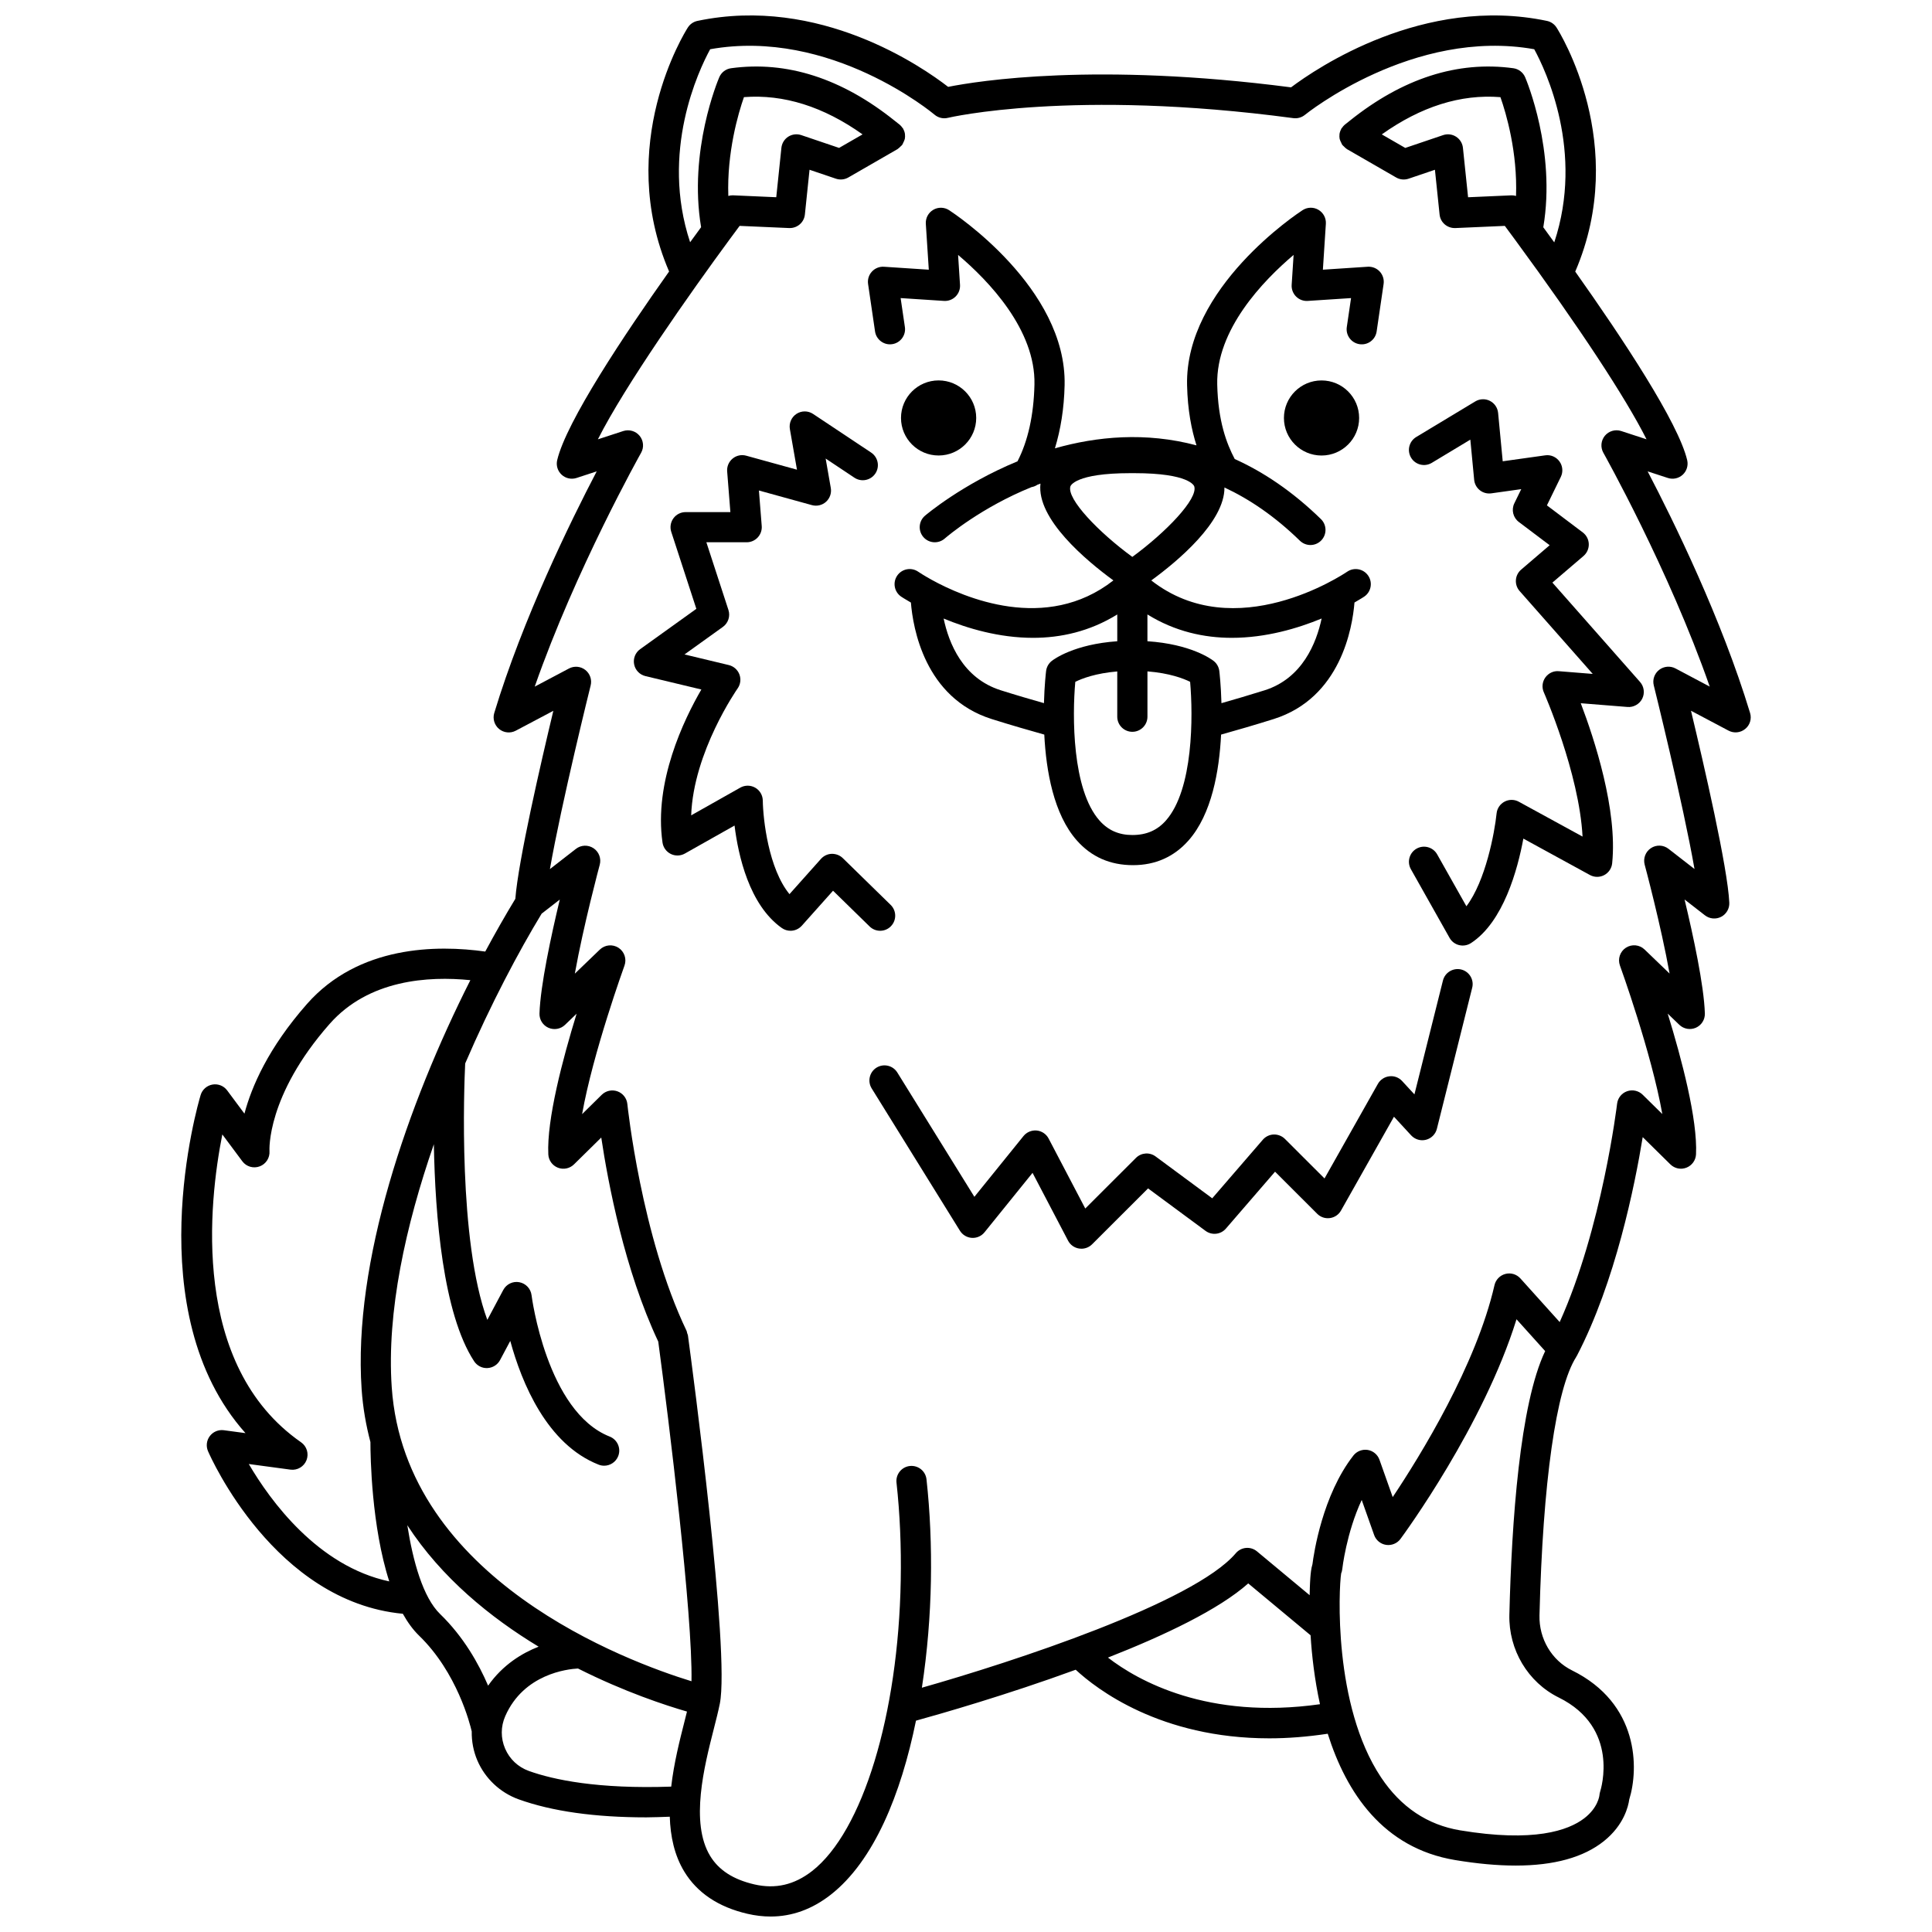
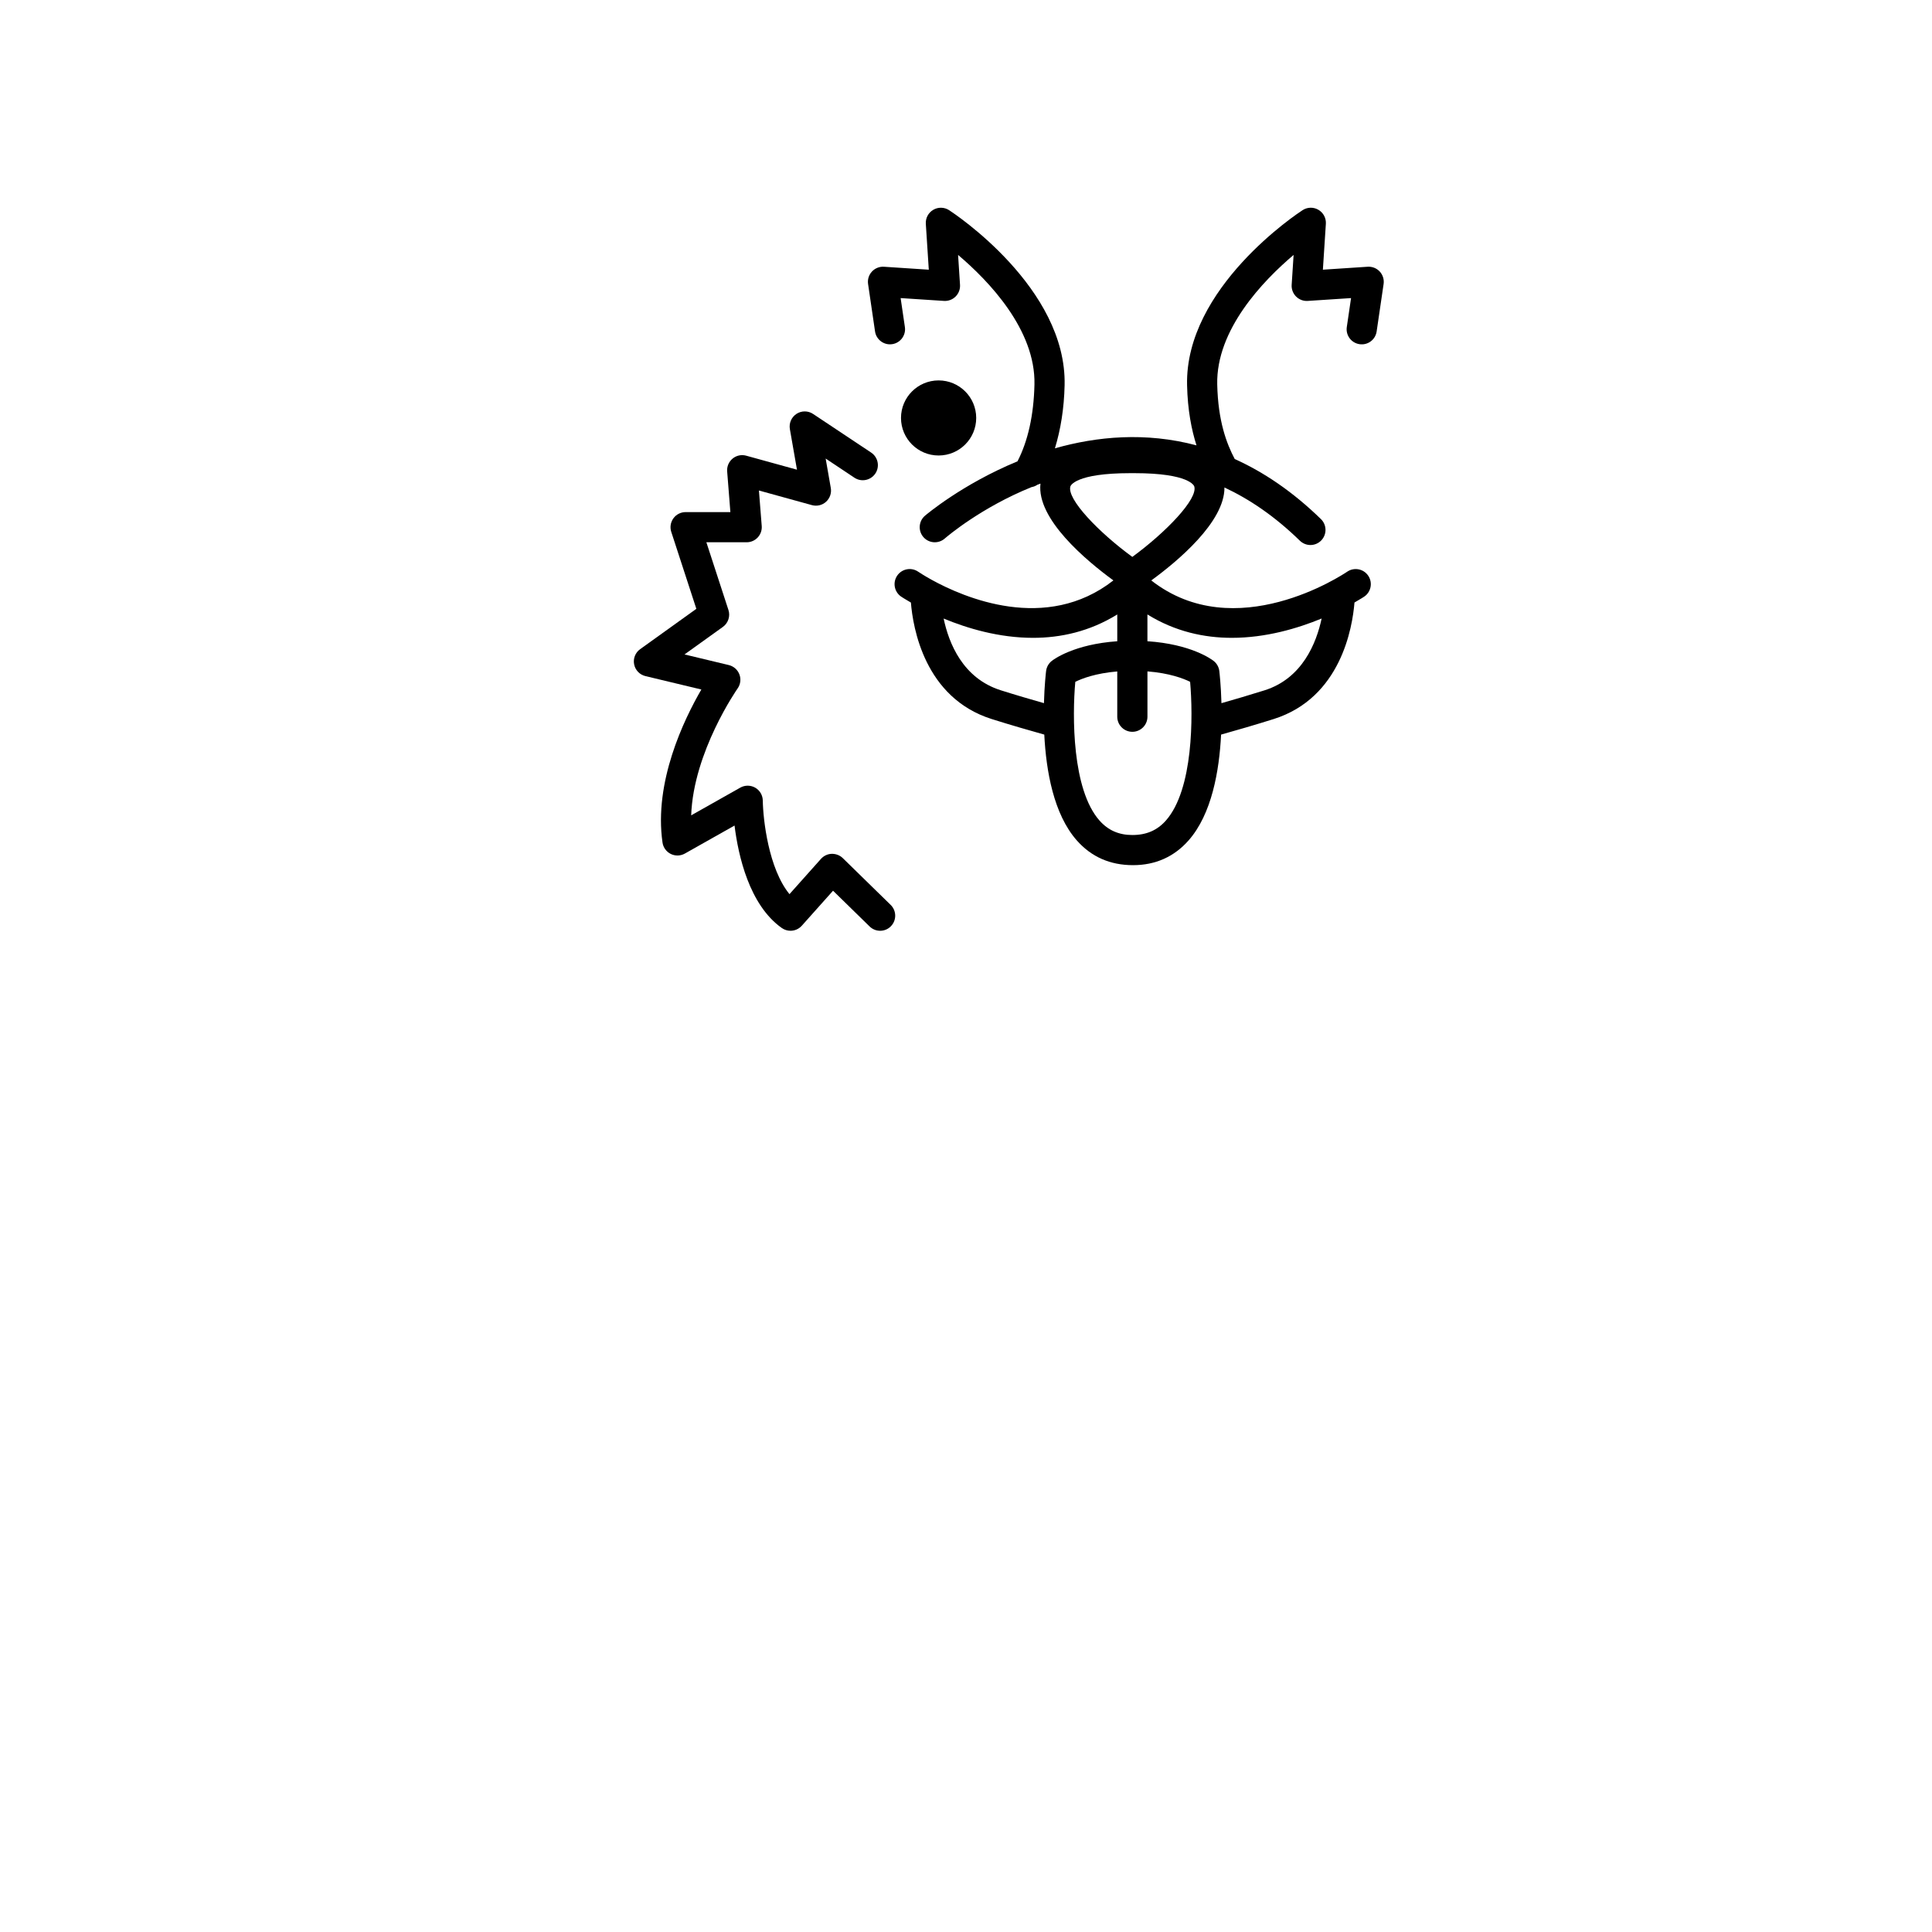
<svg xmlns="http://www.w3.org/2000/svg" width="800px" height="800px" version="1.1" viewBox="144 144 512 512">
  <defs>
    <clipPath id="a">
      <path d="m192 148.09h416v503.81h-416z" />
    </clipPath>
  </defs>
-   <path d="m531.25 400.93c-2.133-0.52-4.312 0.766-4.852 2.91l-7.559 30.184-3.258-3.535c-0.863-0.941-2.129-1.426-3.402-1.258-1.266 0.148-2.394 0.891-3.023 2.004l-14.145 25.066-10.496-10.48c-0.789-0.785-1.883-1.199-2.973-1.168-1.113 0.039-2.156 0.543-2.879 1.383l-13.41 15.527-15.012-11.094c-1.594-1.18-3.805-1.012-5.203 0.387l-13.43 13.41-9.715-18.543c-0.625-1.191-1.809-1.992-3.152-2.125-1.32-0.125-2.656 0.418-3.504 1.469l-13.016 16.102-20.422-32.945c-1.164-1.875-3.625-2.449-5.504-1.293-1.875 1.164-2.453 3.629-1.293 5.504l23.395 37.73c0.684 1.098 1.855 1.805 3.152 1.883 1.301 0.082 2.547-0.473 3.359-1.48l12.727-15.75 9.41 17.965c0.586 1.129 1.68 1.906 2.934 2.094 0.203 0.031 0.402 0.047 0.605 0.047 1.051 0 2.07-0.414 2.828-1.168l14.836-14.816 15.227 11.25c1.684 1.246 4.035 0.984 5.402-0.602l13.027-15.078 11.172 11.16c0.879 0.883 2.113 1.305 3.367 1.133 1.238-0.168 2.328-0.906 2.938-1.996l14.035-24.863 4.555 4.941c1 1.082 2.504 1.531 3.926 1.168 1.422-0.363 2.535-1.48 2.891-2.906l9.355-37.371c0.547-2.133-0.754-4.305-2.894-4.844z" />
  <path d="m380.1 389.46c1.543-1.578 1.512-4.109-0.066-5.652l-12.688-12.398c-0.781-0.758-1.812-1.148-2.93-1.137-1.09 0.035-2.117 0.52-2.848 1.332l-8.348 9.352c-5.543-6.773-7-19.762-7.074-24.797-0.02-1.41-0.781-2.711-2.004-3.414-1.227-0.699-2.727-0.711-3.957-0.016l-13.016 7.344c0.582-16.809 12.172-33.438 12.305-33.625 0.766-1.082 0.945-2.477 0.477-3.719-0.469-1.238-1.52-2.168-2.812-2.481l-11.738-2.816 10.168-7.297c1.414-1.016 2.012-2.832 1.473-4.488l-5.848-17.941h10.684c1.117 0 2.18-0.469 2.934-1.285 0.754-0.816 1.141-1.914 1.051-3.027l-0.742-9.406 14.047 3.875c1.32 0.363 2.738 0.027 3.75-0.895s1.488-2.301 1.25-3.652l-1.363-7.797 7.625 5.078c1.836 1.219 4.316 0.723 5.547-1.113 1.223-1.84 0.723-4.32-1.113-5.547l-15.387-10.238c-1.332-0.887-3.062-0.895-4.402-0.02-1.34 0.875-2.027 2.465-1.75 4.039l1.879 10.754-13.453-3.711c-1.254-0.348-2.606-0.062-3.609 0.773-1.004 0.832-1.543 2.094-1.438 3.398l0.852 10.781h-11.867c-1.281 0-2.484 0.613-3.234 1.652-0.75 1.035-0.965 2.371-0.566 3.586l6.648 20.395-14.898 10.691c-1.27 0.91-1.895 2.484-1.59 4.019 0.301 1.535 1.473 2.754 2.996 3.117l14.82 3.551c-4.644 7.996-12.613 24.523-10.293 40.566 0.188 1.305 1.012 2.43 2.195 3.016 1.184 0.582 2.578 0.539 3.727-0.105l13.164-7.426c0.984 7.953 3.894 21.055 12.527 27.156 0.699 0.492 1.504 0.73 2.309 0.73 1.105 0 2.199-0.457 2.988-1.336l8.281-9.277 9.695 9.477c1.57 1.543 4.106 1.516 5.644-0.066z" />
-   <path d="m563.65 291.34c0.918-0.789 1.43-1.949 1.395-3.164-0.035-1.211-0.621-2.34-1.586-3.07l-9.512-7.176 3.684-7.547c0.648-1.328 0.508-2.906-0.359-4.102-0.867-1.195-2.328-1.832-3.789-1.609l-11.246 1.574-1.223-12.824c-0.133-1.367-0.957-2.57-2.184-3.191-1.223-0.617-2.684-0.559-3.863 0.148l-15.652 9.434c-1.891 1.141-2.5 3.594-1.359 5.488 1.137 1.891 3.59 2.5 5.488 1.359l10.211-6.152 1.016 10.656c0.105 1.082 0.648 2.082 1.504 2.758s1.945 0.969 3.031 0.82l7.941-1.113-1.832 3.754c-0.836 1.719-0.34 3.793 1.188 4.945l8.172 6.164-7.559 6.469c-0.812 0.695-1.316 1.691-1.387 2.758-0.07 1.066 0.281 2.117 0.992 2.922l19.367 21.953-8.984-0.719c-1.391-0.133-2.762 0.52-3.578 1.672-0.816 1.152-0.969 2.644-0.395 3.93 0.105 0.238 9.367 21.367 10.262 38.227l-16.887-9.234c-1.172-0.645-2.594-0.656-3.777-0.027-1.184 0.621-1.984 1.797-2.117 3.125-0.531 5.121-2.906 17.863-8 24.602l-7.75-13.754c-1.082-1.922-3.519-2.602-5.445-1.52-1.922 1.082-2.602 3.523-1.52 5.445l10.254 18.207c0.539 0.965 1.461 1.66 2.531 1.918 0.316 0.078 0.633 0.117 0.953 0.117 0.77 0 1.527-0.219 2.184-0.648 8.629-5.621 12.387-19.586 13.887-27.695l17.641 9.648c1.18 0.645 2.598 0.652 3.781 0.027s1.98-1.801 2.113-3.133c1.445-14.16-4.695-32.883-8.32-42.418l12.391 0.992c1.562 0.137 3.164-0.734 3.894-2.195 0.727-1.457 0.5-3.211-0.578-4.434l-23.227-26.332z" />
  <g clip-path="url(#a)">
-     <path d="m607.79 332.95c-7.559-24.957-20.25-50.832-27.148-64.031l5.348 1.746c1.371 0.449 2.879 0.121 3.945-0.855 1.062-0.98 1.516-2.449 1.188-3.859-2.332-9.902-17.012-32.105-29.668-49.973 14.449-33.605-4.137-63.41-4.957-64.684-0.578-0.902-1.496-1.535-2.543-1.754-32.672-6.856-61.191 12.625-67.812 17.609-51.66-6.719-82.93-1.711-90.875-0.129-6.789-5.258-34.098-24.273-66.441-17.48-1.047 0.219-1.969 0.852-2.543 1.754-0.82 1.277-19.395 31.062-4.969 64.656-11.832 16.699-27.266 39.832-29.656 50-0.332 1.406 0.125 2.883 1.188 3.859 1.062 0.98 2.578 1.305 3.945 0.855l5.34-1.746c-6.898 13.199-19.59 39.07-27.148 64.027-0.469 1.543 0.039 3.219 1.285 4.246 1.246 1.027 2.996 1.203 4.414 0.449l9.957-5.269c-3.285 13.719-9.297 39.746-10.07 49.824-2.644 4.356-5.312 9.035-7.973 13.977-12.836-1.801-33.57-1.641-47.258 13.902-10.23 11.617-14.66 21.879-16.559 29.051l-4.578-6.156c-0.902-1.215-2.406-1.812-3.902-1.551-1.488 0.266-2.703 1.344-3.133 2.789-0.766 2.555-16.734 57.516 11.887 89.586l-5.727-0.77c-1.449-0.191-2.852 0.402-3.719 1.547-0.871 1.148-1.055 2.676-0.484 4 0.719 1.668 17.688 39.895 51.633 43.094 1.25 2.238 2.676 4.219 4.312 5.805 10.094 9.777 13.52 23.516 13.945 25.379-0.039 2.625 0.445 5.258 1.496 7.703 2.051 4.777 6.043 8.527 10.953 10.293 8.836 3.176 20.176 4.773 33.801 4.773 1.996 0 4.137-0.105 6.234-0.172 0.16 5.195 1.219 10.23 3.852 14.555 3.422 5.629 9.043 9.387 16.703 11.168 2.094 0.488 4.152 0.73 6.164 0.73 5.66 0 10.988-1.918 15.895-5.746 11.508-8.973 18.672-26.715 22.633-46.16 6.398-1.766 24.039-6.809 42.328-13.496 5.488 5.09 22.402 18.18 51.309 18.18 4.82 0 9.996-0.391 15.484-1.219 4.902 15.562 14.633 30.297 33.746 33.473 5.867 0.977 11.219 1.465 16.051 1.465 10.172 0 18.008-2.168 23.391-6.481 5.312-4.254 6.465-9.227 6.711-11.02 2.57-8.262 2.59-25.457-15.152-34.219-5.398-2.668-8.785-8.387-8.633-14.578 0.871-35.238 4.414-60.199 9.727-68.477 0.027-0.047 0.035-0.102 0.062-0.148 0.035-0.059 0.082-0.102 0.117-0.164 10.203-19.57 15.363-45.18 17.449-57.961l7.328 7.219c1.129 1.113 2.793 1.457 4.262 0.875 1.469-0.574 2.465-1.961 2.539-3.535 0.441-9.223-3.809-25.289-7.504-37.285l3.078 2.961c1.172 1.129 2.91 1.426 4.394 0.773 1.488-0.66 2.422-2.152 2.375-3.773-0.223-7.391-3.086-20.648-5.379-30.207l5.406 4.199c1.234 0.953 2.902 1.105 4.289 0.391 1.383-0.715 2.227-2.172 2.16-3.731-0.41-9.223-6.75-36.676-10.152-50.879l9.953 5.269c1.418 0.754 3.168 0.582 4.414-0.449 1.254-1.008 1.758-2.676 1.293-4.227zm-62.027-137.02c-0.395-0.109-0.805-0.18-1.219-0.164l-11.488 0.508-1.363-13.098c-0.129-1.211-0.797-2.297-1.82-2.949-1.023-0.66-2.293-0.809-3.441-0.418l-10.023 3.394-6.219-3.586c10.359-7.363 20.91-10.715 31.441-9.871 1.52 4.293 4.547 14.613 4.133 26.184zm-204.61-26.191c10.543-0.809 21.078 2.519 31.434 9.875l-6.219 3.582-10.027-3.394c-1.152-0.387-2.418-0.234-3.441 0.418-1.023 0.656-1.691 1.742-1.82 2.949l-1.363 13.098-11.488-0.508c-0.41-0.016-0.82 0.055-1.215 0.168-0.395-11.535 2.625-21.875 4.141-26.188zm-51.812 246.63c1.484 0.656 3.223 0.355 4.394-0.773l3.078-2.961c-3.695 11.996-7.945 28.059-7.504 37.285 0.074 1.574 1.07 2.957 2.539 3.531 1.465 0.574 3.133 0.23 4.262-0.875l7.231-7.117c1.801 12.023 6.176 35.148 15.105 54.078 2.832 21.023 9.145 72.523 8.805 90.008-16.887-5.184-75.938-26.902-79.438-77.926-1.371-19.988 3.719-42.898 11.164-64.383 0.34 18.996 2.426 44.895 10.664 57.504 0.777 1.184 2.125 1.887 3.527 1.809 1.41-0.062 2.688-0.867 3.352-2.113l2.707-5.082c3.047 11.16 9.719 27.398 23.414 32.793 0.48 0.188 0.977 0.281 1.465 0.281 1.594 0 3.102-0.965 3.723-2.535 0.809-2.055-0.199-4.375-2.254-5.188-16.703-6.578-20.672-37.152-20.707-37.465-0.215-1.73-1.523-3.121-3.242-3.441-1.711-0.328-3.434 0.512-4.254 2.051l-4.227 7.926c-7.746-20.984-6.168-61.598-5.867-67.949 6.805-15.805 14.219-29.738 20.262-39.699l4.809-3.734c-2.293 9.559-5.152 22.816-5.379 30.207-0.051 1.617 0.883 3.109 2.371 3.769zm-79.414 115.61 11.047 1.488c1.828 0.246 3.59-0.793 4.258-2.516s0.07-3.676-1.445-4.731c-29.348-20.414-24.441-63.59-20.867-81.586l5.305 7.125c1.062 1.426 2.941 1.965 4.602 1.34 1.668-0.621 2.723-2.281 2.59-4.059-0.008-0.145-0.859-14.617 15.93-33.684 10.344-11.742 26.172-12.727 37.305-11.602-16.594 32.84-31.133 74.688-28.816 108.41 0.34 4.93 1.168 9.57 2.332 13.996 0 3.863 0.281 22.297 4.992 36.926-18.93-4.023-31.551-21.406-37.23-31.113zm42.016 16.223c9.09 13.965 22.039 24.469 34.797 32.184-4.305 1.672-9.48 4.758-13.383 10.332-2.481-5.785-6.481-12.941-12.723-18.984-4.535-4.394-7.188-13.965-8.691-23.531zm32.227 65.125c-2.871-1.031-5.109-3.137-6.309-5.922-1.195-2.781-1.18-5.844 0.043-8.629 4.914-11.172 16.5-12.465 19.27-12.605 12.332 6.215 23.289 9.789 28.883 11.41-0.211 0.848-0.422 1.703-0.66 2.633-1.258 4.949-2.805 11.016-3.519 17.258-19.422 0.68-31.211-1.812-37.707-4.144zm153.45-30.051c15.047-5.906 29.414-12.758 37.176-19.656l16.52 13.746c0.336 5.394 1.059 11.738 2.492 18.27-29.707 4.203-48.227-6.207-56.188-12.359zm106.38-11.363c-0.23 9.293 4.906 17.91 13.082 21.945 16.238 8.016 11.191 24.266 10.973 24.938-0.094 0.285-0.164 0.668-0.191 0.969-0.012 0.137-0.363 3.297-4.031 6.109-4.234 3.246-13.371 6.43-32.891 3.184-8.656-1.438-15.711-6.164-20.961-14.051-12.711-19.078-11.18-50.086-10.562-54.02 0.152-0.352 0.25-0.73 0.293-1.129 0.012-0.125 1.086-9.633 5.156-18.352l3.293 9.289c0.496 1.395 1.719 2.402 3.18 2.617 1.457 0.207 2.926-0.391 3.805-1.582 0.969-1.309 22.004-30.023 30.746-58.211l7.594 8.434c-6.719 14.059-8.883 45.289-9.484 69.859zm44.02-250.77c-1.387-0.738-3.086-0.586-4.336 0.383-1.242 0.973-1.801 2.582-1.414 4.113 0.094 0.375 7.727 31.113 10.793 48.66l-6.894-5.356c-1.355-1.055-3.238-1.125-4.664-0.172-1.43 0.953-2.09 2.711-1.648 4.371 0.059 0.211 4.336 16.168 6.602 28.863l-6.625-6.375c-1.34-1.293-3.391-1.484-4.953-0.473-1.559 1.016-2.211 2.973-1.578 4.719 0.105 0.285 8.355 23.094 11.23 39.359l-5.207-5.125c-1.09-1.074-2.691-1.426-4.129-0.922-1.438 0.504-2.469 1.789-2.648 3.305-0.039 0.348-3.984 32.961-15.215 57.867l-10.41-11.562c-1-1.113-2.531-1.574-3.973-1.195-1.445 0.375-2.559 1.52-2.894 2.977-4.863 21.203-19.559 45.059-26.973 56.164l-3.508-9.891c-0.488-1.375-1.688-2.375-3.125-2.609-1.43-0.219-2.894 0.336-3.789 1.488-8.191 10.492-10.484 25.922-10.848 28.801-0.359 1.172-0.473 2.484-0.559 3.57-0.008 0.105-0.137 1.812-0.184 4.641l-13.961-11.617c-1.684-1.402-4.188-1.188-5.606 0.488-11.137 13.133-59.238 28.844-83.195 35.645 1.461-9.535 2.227-19.219 2.391-28.273 0.168-9.344-0.227-18.406-1.168-26.949-0.242-2.195-2.203-3.769-4.414-3.535-2.195 0.242-3.777 2.219-3.535 4.414 0.906 8.195 1.285 16.922 1.121 25.926-0.637 35.598-10.078 66.543-23.488 77-4.727 3.68-9.742 4.832-15.328 3.535-5.566-1.297-9.387-3.758-11.684-7.531-5.367-8.824-1.559-23.777 0.961-33.668 0.625-2.445 1.18-4.644 1.559-6.512 0 0 0-0.004 0.004-0.004s0-0.004 0-0.004c0.008-0.043 0.023-0.102 0.031-0.148 2.75-13.734-7.293-89.078-8.449-97.621-0.027-0.215-0.145-0.391-0.203-0.59-0.059-0.199-0.059-0.406-0.152-0.602-12.027-25.09-15.66-59.777-15.699-60.125-0.156-1.531-1.176-2.836-2.621-3.359-1.445-0.516-3.066-0.168-4.164 0.914l-5.207 5.129c2.875-16.266 11.129-39.074 11.23-39.363 0.637-1.746-0.02-3.703-1.578-4.719-1.559-1.012-3.609-0.82-4.953 0.473l-6.625 6.375c2.266-12.695 6.543-28.652 6.602-28.863 0.445-1.66-0.215-3.414-1.648-4.371-1.434-0.953-3.316-0.883-4.664 0.172l-6.894 5.356c3.07-17.547 10.699-48.285 10.797-48.66 0.383-1.531-0.172-3.144-1.414-4.113-1.246-0.977-2.945-1.125-4.336-0.383l-9.07 4.801c10.836-31.043 27.996-61.629 28.188-61.965 0.812-1.434 0.656-3.223-0.391-4.5s-2.773-1.77-4.336-1.266l-6.723 2.195c7.172-14.25 24.613-38.992 34.902-52.973 0.004-0.004 0.008-0.008 0.012-0.016 0.941-1.277 1.844-2.496 2.648-3.578l13.141 0.578c2.125 0.07 3.934-1.48 4.152-3.582l1.234-11.867 7 2.371c1.086 0.363 2.281 0.25 3.277-0.324l13.047-7.519c0.039-0.023 0.059-0.062 0.102-0.09 0.246-0.152 0.441-0.367 0.648-0.566 0.164-0.164 0.355-0.301 0.488-0.484s0.199-0.406 0.301-0.617c0.129-0.266 0.27-0.516 0.336-0.805 0.012-0.043 0.039-0.074 0.047-0.117 0.082-0.406 0.09-0.816 0.043-1.211-0.004-0.023 0.004-0.047 0.004-0.07-0.059-0.488-0.23-0.945-0.461-1.367-0.023-0.043-0.02-0.09-0.043-0.133-0.051-0.09-0.137-0.137-0.191-0.215-0.195-0.293-0.418-0.547-0.688-0.781-0.125-0.109-0.238-0.203-0.375-0.297-0.094-0.062-0.164-0.148-0.262-0.203-0.168-0.125-0.387-0.309-0.664-0.527-14.031-11.27-28.641-15.969-43.395-13.953-1.391 0.188-2.582 1.09-3.133 2.383-0.348 0.809-8.211 19.527-4.816 39.742-0.891 1.215-1.867 2.551-2.91 3.992-7.957-23.992 2.242-45.523 5.316-51.152 31.949-5.691 59.176 17.105 59.453 17.34 0.973 0.832 2.301 1.152 3.539 0.844 0.324-0.078 33.09-7.75 91.555 0.078 1.109 0.141 2.207-0.172 3.062-0.867 0.289-0.238 28.738-23.105 60.773-17.395 3.074 5.629 13.281 27.176 5.309 51.184-1.004-1.387-1.977-2.719-2.906-4 3.402-20.223-4.465-38.957-4.812-39.766-0.555-1.289-1.746-2.191-3.133-2.383-14.754-2.016-29.363 2.688-43.395 13.957-0.277 0.223-0.496 0.402-0.66 0.527-0.094 0.051-0.16 0.137-0.246 0.195-0.141 0.098-0.27 0.199-0.395 0.312-0.262 0.227-0.48 0.48-0.672 0.766-0.055 0.082-0.145 0.133-0.195 0.219-0.023 0.043-0.02 0.094-0.043 0.133-0.227 0.422-0.395 0.879-0.461 1.367-0.004 0.02 0.004 0.039 0.004 0.059-0.043 0.395-0.039 0.809 0.043 1.219 0.008 0.043 0.039 0.074 0.047 0.121 0.062 0.281 0.203 0.527 0.332 0.789 0.105 0.215 0.172 0.445 0.309 0.633 0.125 0.172 0.305 0.301 0.461 0.457 0.219 0.219 0.422 0.445 0.684 0.605 0.035 0.02 0.055 0.059 0.094 0.078l13.047 7.519c0.992 0.574 2.188 0.688 3.277 0.324l6.996-2.371 1.234 11.867c0.219 2.102 2.019 3.641 4.152 3.582l13.137-0.578c0.684 0.914 1.621 2.184 2.758 3.734 16.961 23.098 29.285 41.859 34.797 52.824l-6.715-2.195c-1.562-0.508-3.285-0.008-4.336 1.266-1.043 1.277-1.199 3.062-0.391 4.5 0.188 0.336 17.348 30.918 28.188 61.965z" />
-   </g>
+     </g>
  <path d="m380.43 235.21c2.184-0.32 3.695-2.352 3.375-4.535l-1.129-7.68 11.484 0.75c1.141 0.078 2.273-0.348 3.086-1.164 0.816-0.816 1.238-1.938 1.168-3.086l-0.512-7.938c8.098 6.856 20.562 19.816 20.238 34.336-0.188 8.172-1.727 14.98-4.492 20.363-14.695 6.062-24.316 14.242-24.547 14.441-1.664 1.449-1.836 3.969-0.391 5.637 1.453 1.668 3.973 1.84 5.641 0.395 0.844-0.73 9.742-8.258 23.012-13.637 0.555-0.098 1.074-0.301 1.547-0.621 0.273-0.105 0.547-0.203 0.824-0.309-1.074 9.363 12.117 20.391 19.328 25.652-17.859 13.988-39.645 4.535-48.141-0.148-0.039-0.02-0.07-0.043-0.113-0.062-2.004-1.113-3.246-1.941-3.488-2.102-1.824-1.246-4.305-0.777-5.555 1.047-1.242 1.824-0.781 4.305 1.039 5.555 0.055 0.039 0.996 0.664 2.594 1.578 0.535 6.648 3.621 25.25 21.406 30.871 5.066 1.598 10.074 3.035 13.941 4.121 0.484 9.629 2.477 21.102 8.633 28.062 3.84 4.336 8.785 6.539 14.887 6.539 5.918 0 10.863-2.199 14.703-6.539 6.16-6.961 8.152-18.441 8.633-28.062 3.871-1.09 8.875-2.523 13.941-4.121 17.793-5.621 20.871-24.242 21.406-30.879 1.59-0.906 2.527-1.527 2.582-1.562 1.824-1.242 2.297-3.727 1.055-5.551-1.238-1.828-3.727-2.301-5.555-1.062-1.242 0.84-29.695 19.727-51.93 2.324 6.949-5.07 19.457-15.496 19.391-24.633 6.637 3.098 13.359 7.641 19.992 14.109 0.781 0.754 1.785 1.137 2.789 1.137 1.039 0 2.078-0.402 2.863-1.207 1.539-1.582 1.508-4.113-0.07-5.656-7.562-7.367-15.246-12.496-22.852-15.926-2.156-4.102-4.418-10.02-4.637-19.75-0.328-14.527 12.145-27.48 20.238-34.336l-0.512 7.938c-0.074 1.148 0.352 2.269 1.168 3.086 0.816 0.816 1.961 1.246 3.086 1.164l11.484-0.75-1.129 7.68c-0.32 2.184 1.191 4.215 3.375 4.535 2.188 0.332 4.219-1.188 4.535-3.375l1.844-12.578c0.176-1.195-0.199-2.402-1.016-3.289s-1.98-1.352-3.199-1.281l-11.875 0.781 0.789-12.164c0.098-1.508-0.668-2.941-1.973-3.707-1.309-0.77-2.93-0.727-4.199 0.098-1.277 0.828-31.195 20.555-30.609 46.383 0.148 6.629 1.184 11.824 2.496 15.945-13.52-3.602-26.441-2.356-37.516 0.785 1.512-4.965 2.426-10.508 2.566-16.727 0.582-25.828-29.336-45.555-30.609-46.383-1.262-0.824-2.894-0.863-4.199-0.098-1.305 0.766-2.066 2.199-1.973 3.707l0.789 12.164-11.875-0.781c-1.207-0.078-2.379 0.391-3.199 1.281-0.82 0.887-1.191 2.094-1.016 3.289l1.844 12.578c0.32 2.176 2.379 3.703 4.535 3.367zm13.645 72.711c6.301 2.609 14.68 5.113 23.695 5.113 7.289 0 14.984-1.66 22.316-6.195v7.098c-11.383 0.797-16.758 4.738-17.379 5.234-0.82 0.656-1.348 1.598-1.48 2.641-0.047 0.406-0.441 3.75-0.57 8.531-3.422-0.977-7.426-2.141-11.438-3.41-10.098-3.188-13.785-12.523-15.145-19.012zm58.898 53.531c-2.285 2.578-5.133 3.836-8.891 3.836-3.574 0-6.422-1.25-8.703-3.836-7.301-8.246-7.219-27.785-6.414-36.758 1.773-0.887 5.418-2.277 11.121-2.754v11.996c0 2.207 1.793 4 4 4 2.207 0 4-1.793 4-4v-12.012c5.828 0.461 9.531 1.879 11.309 2.762 0.797 8.98 0.883 28.523-6.422 36.766zm41.273-53.539c-1.383 6.488-5.102 15.859-15.109 19.023-4.016 1.266-8.012 2.434-11.438 3.41-0.133-4.785-0.523-8.129-0.57-8.531-0.129-1.039-0.66-1.988-1.48-2.641-0.629-0.5-6.059-4.473-17.57-5.242v-7.094c7.336 4.539 15.051 6.195 22.363 6.195 9.059 0 17.473-2.512 23.805-5.121zm-50.168-16.328c-8.953-6.543-17.43-15.375-16.41-18.684 0.043-0.145 1.246-3.508 15.879-3.508h1.066c14.629 0 15.832 3.363 15.879 3.508 1.02 3.297-7.457 12.133-16.414 18.684z" />
-   <path d="m392.74 264.71c5.5 0 9.965-4.453 9.965-9.949 0-5.492-4.461-9.949-9.965-9.949-5.5 0-9.965 4.453-9.965 9.949 0.004 5.496 4.461 9.949 9.965 9.949z" />
-   <path d="m494.22 244.82c-5.5 0-9.965 4.453-9.965 9.949 0 5.492 4.461 9.949 9.965 9.949 5.5 0 9.965-4.453 9.965-9.949s-4.457-9.949-9.965-9.949z" />
+   <path d="m392.74 264.71c5.5 0 9.965-4.453 9.965-9.949 0-5.492-4.461-9.949-9.965-9.949-5.5 0-9.965 4.453-9.965 9.949 0.004 5.496 4.461 9.949 9.965 9.949" />
</svg>